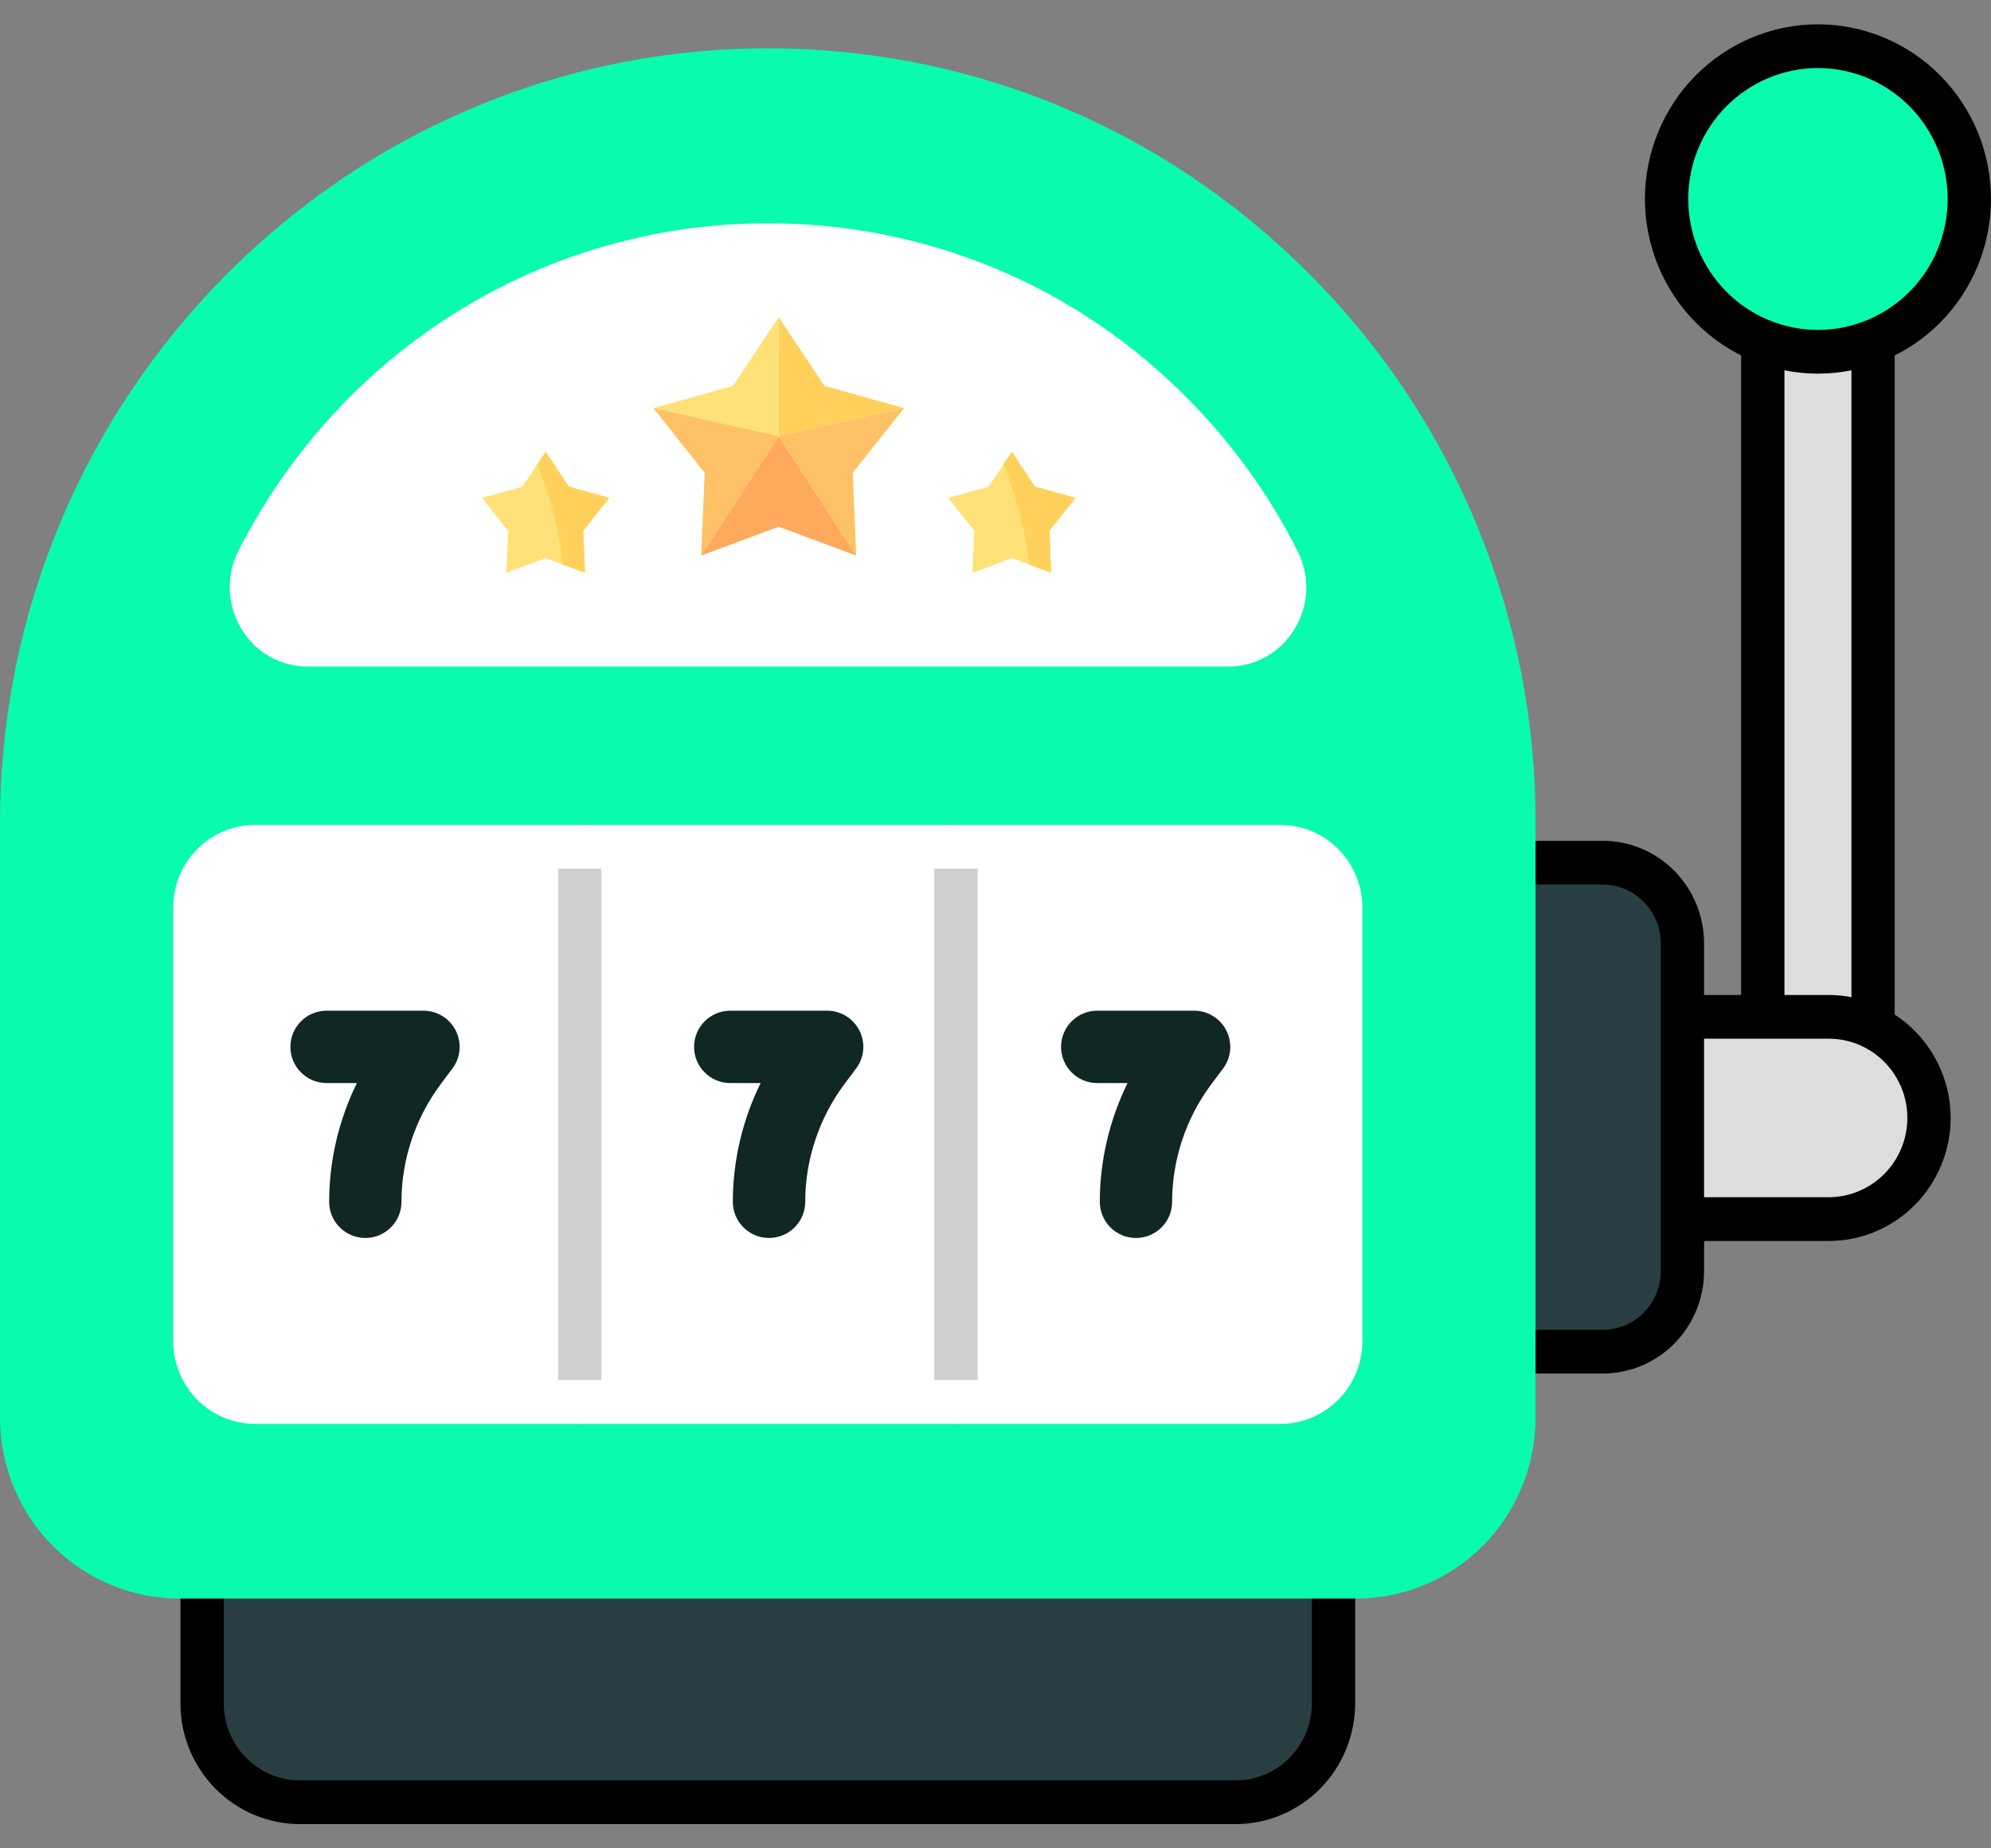
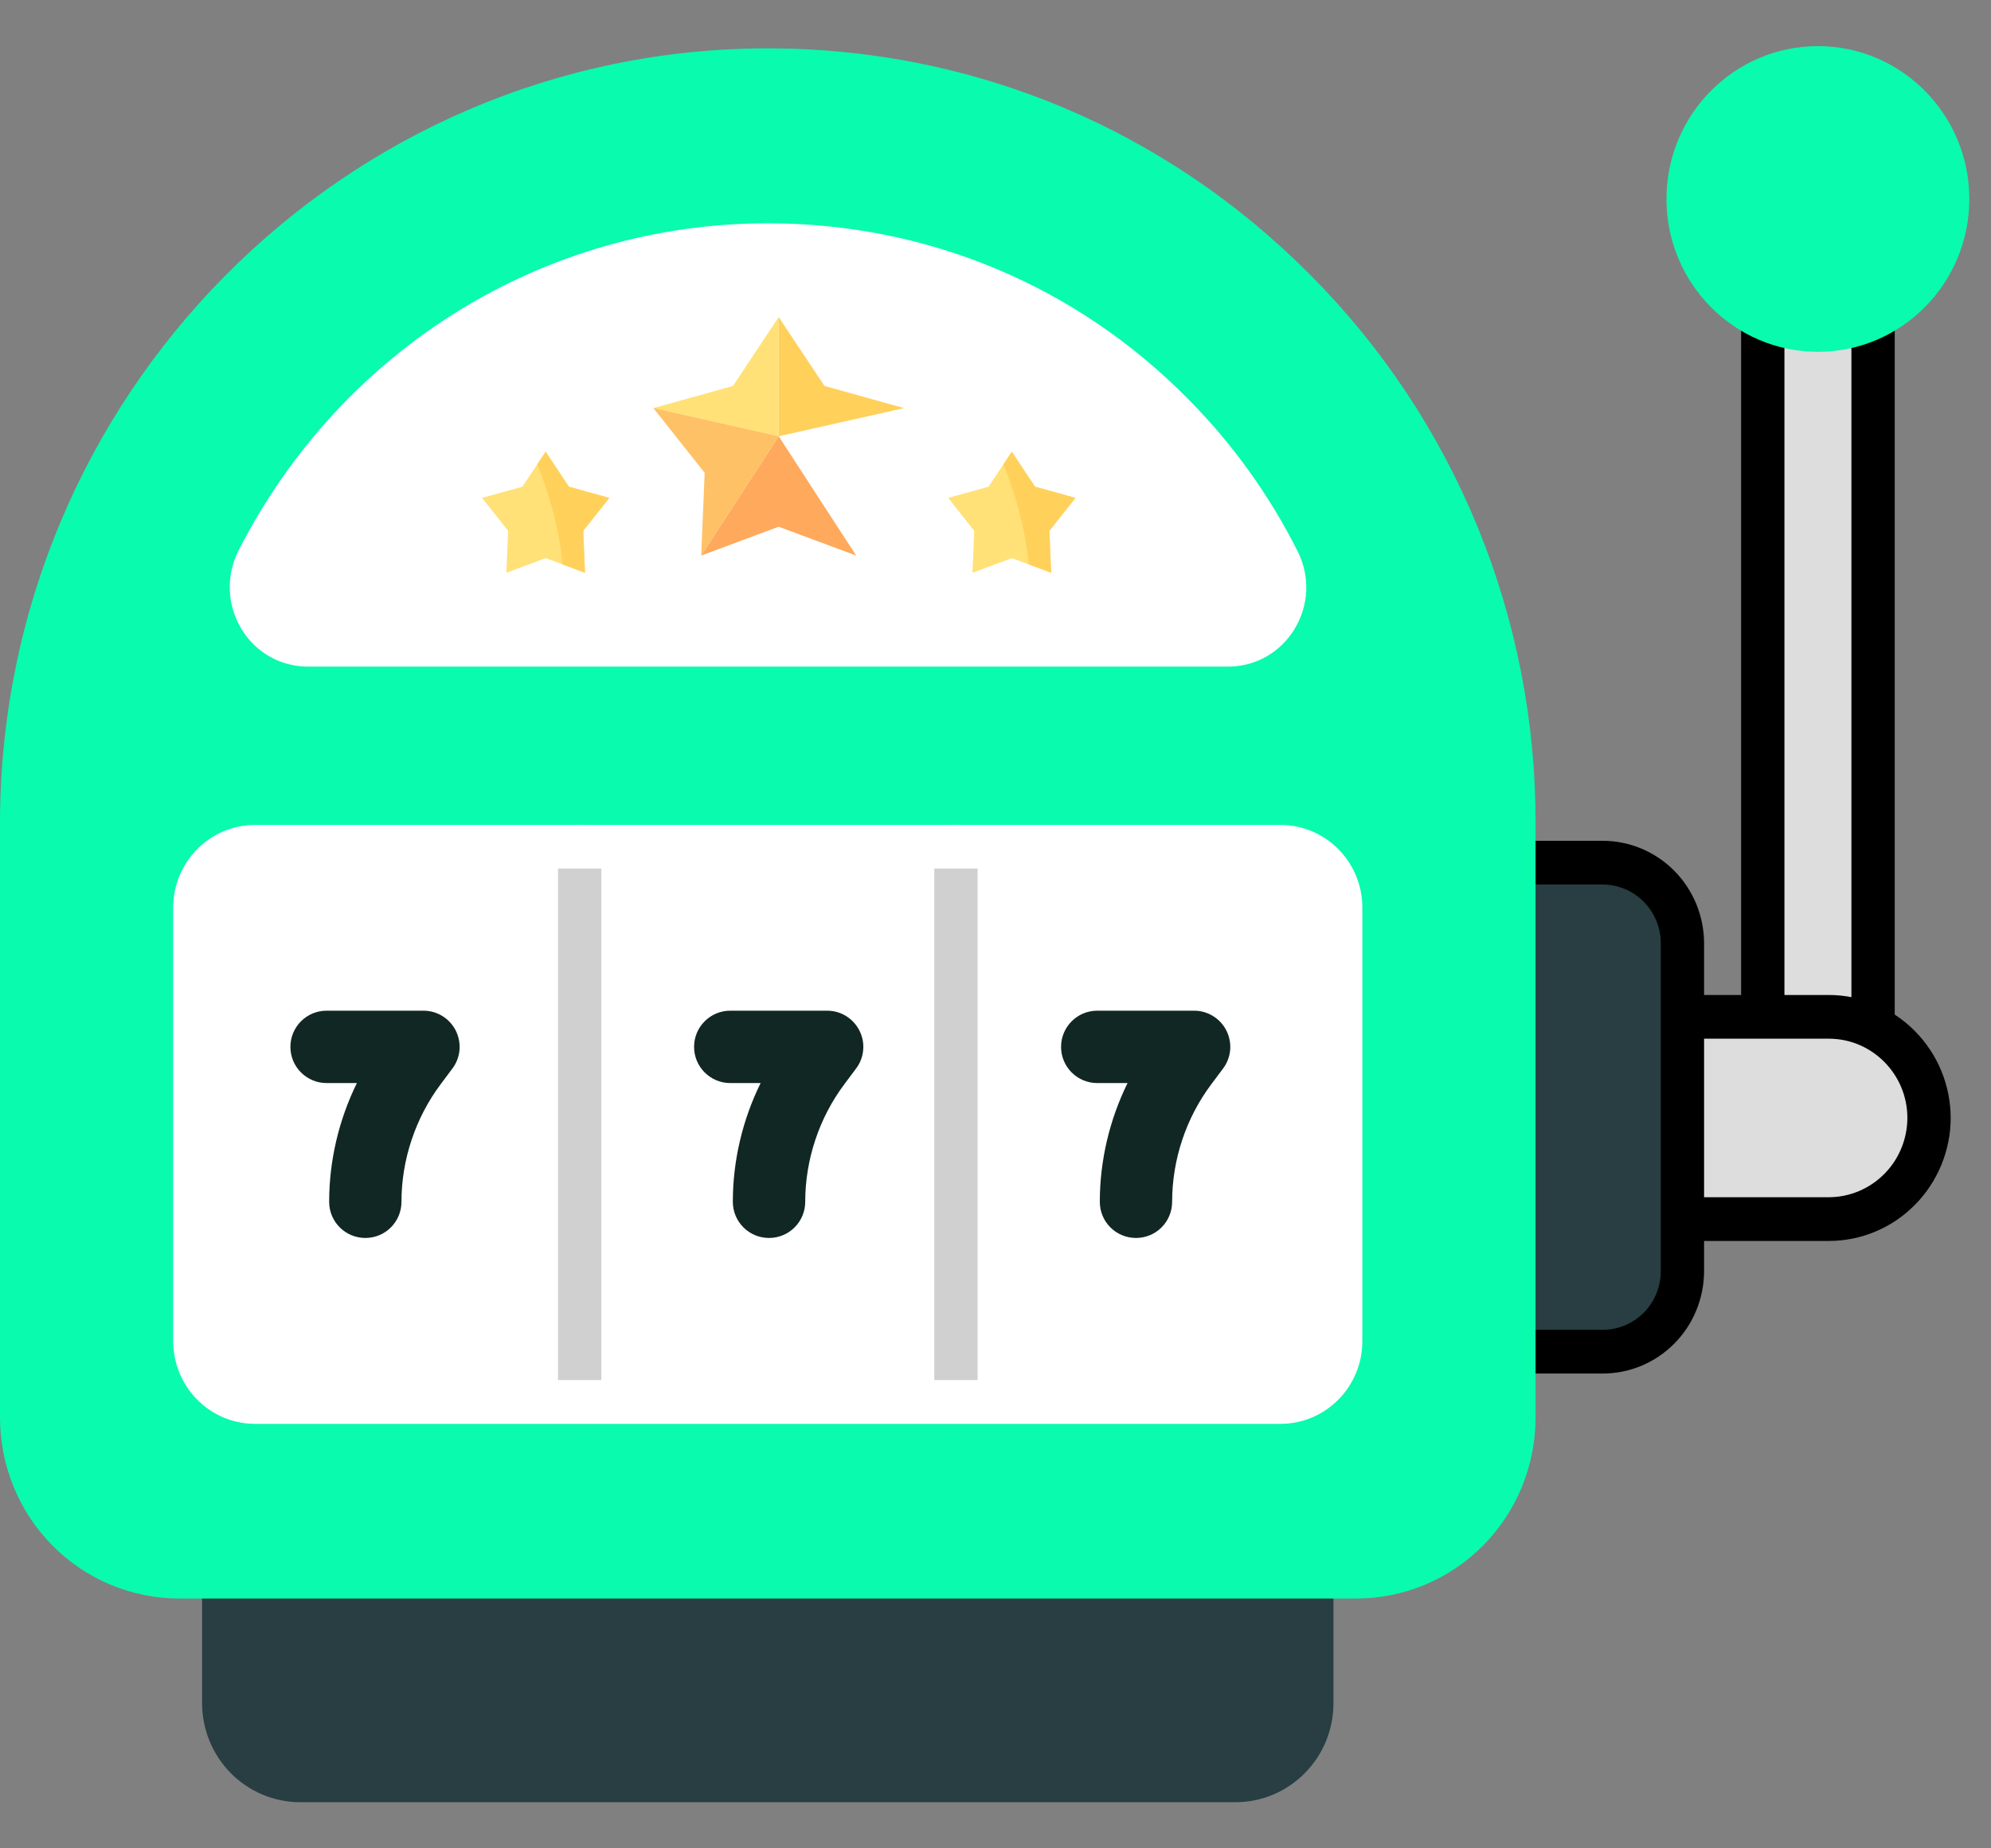
<svg xmlns="http://www.w3.org/2000/svg" width="28" height="26" viewBox="0 0 28 26" fill="none">
  <rect x="0" y="0" width="28" height="26" fill="#808080" stroke="none" />
  <path d="M26.341 2.105V14.942C26.334 15.145 26.248 15.336 26.104 15.476C25.959 15.617 25.767 15.695 25.566 15.695C25.366 15.695 25.173 15.617 25.029 15.476C24.884 15.336 24.799 15.145 24.791 14.942V2.105C24.791 1.673 25.139 1.322 25.566 1.322C25.994 1.322 26.341 1.673 26.341 2.105Z" fill="#DDDDDD" />
  <path d="M25.567 16.034C25.28 16.034 25.006 15.919 24.803 15.714C24.601 15.51 24.487 15.233 24.486 14.944V2.106C24.486 1.505 24.971 1.015 25.567 1.015C26.162 1.015 26.646 1.505 26.646 2.106V14.944C26.646 15.544 26.162 16.034 25.567 16.034ZM25.567 1.63C25.442 1.63 25.322 1.68 25.233 1.77C25.145 1.859 25.095 1.98 25.095 2.106V14.944C25.102 15.066 25.154 15.18 25.241 15.264C25.329 15.348 25.445 15.395 25.566 15.395C25.687 15.395 25.803 15.348 25.891 15.264C25.978 15.18 26.031 15.066 26.037 14.944V2.106C26.037 1.98 25.987 1.859 25.899 1.77C25.811 1.681 25.692 1.63 25.567 1.63Z" fill="black" />
  <path d="M27.128 15.725C27.128 16.102 26.98 16.463 26.716 16.73C26.452 16.997 26.094 17.146 25.72 17.147H23.223C22.85 17.146 22.493 16.996 22.229 16.73C21.965 16.463 21.816 16.102 21.815 15.725C21.816 15.348 21.964 14.987 22.228 14.72C22.492 14.454 22.85 14.303 23.223 14.303H25.72C26.093 14.304 26.451 14.454 26.715 14.721C26.979 14.987 27.128 15.348 27.128 15.725Z" fill="#DDDDDD" />
  <path d="M25.72 17.456H23.223C22.769 17.455 22.334 17.273 22.013 16.948C21.692 16.624 21.511 16.184 21.511 15.726C21.511 15.272 21.693 14.828 22.01 14.507C22.169 14.345 22.358 14.217 22.566 14.129C22.774 14.041 22.998 13.996 23.223 13.996H25.72C26.174 13.997 26.609 14.179 26.93 14.504C27.251 14.828 27.432 15.267 27.433 15.726C27.433 16.18 27.251 16.624 26.933 16.945C26.774 17.107 26.586 17.235 26.377 17.323C26.169 17.411 25.946 17.456 25.72 17.456ZM23.223 14.611C22.931 14.612 22.65 14.73 22.443 14.939C22.237 15.148 22.12 15.431 22.12 15.726C22.12 16.34 22.615 16.841 23.223 16.841H25.72C26.013 16.84 26.293 16.722 26.5 16.513C26.707 16.304 26.823 16.021 26.824 15.726C26.824 15.111 26.328 14.611 25.72 14.611H23.223Z" fill="black" />
  <path d="M23.66 13.267V17.885C23.66 18.185 23.541 18.472 23.33 18.684C23.12 18.895 22.834 19.014 22.537 19.013H20.696C20.549 19.014 20.403 18.985 20.267 18.928C20.131 18.872 20.007 18.789 19.903 18.684C19.799 18.579 19.716 18.455 19.659 18.317C19.602 18.18 19.573 18.033 19.573 17.885V13.267C19.573 12.64 20.075 12.133 20.696 12.133H22.537C23.159 12.133 23.66 12.64 23.66 13.267Z" fill="#283E42" />
  <path d="M22.537 19.321H20.696C20.318 19.322 19.956 19.17 19.688 18.901C19.42 18.632 19.269 18.267 19.268 17.885V13.268C19.268 12.886 19.419 12.52 19.687 12.249C19.954 11.979 20.317 11.827 20.696 11.827H22.537C22.916 11.827 23.278 11.979 23.546 12.249C23.814 12.52 23.964 12.886 23.965 13.268V17.885C23.963 18.267 23.813 18.632 23.545 18.901C23.277 19.171 22.915 19.322 22.537 19.321ZM20.696 12.442C20.245 12.442 19.877 12.812 19.877 13.268V17.885C19.877 18.338 20.244 18.706 20.696 18.706H22.537C22.753 18.707 22.961 18.621 23.115 18.467C23.268 18.313 23.355 18.104 23.356 17.885V13.268C23.356 12.812 22.988 12.442 22.537 12.442H20.696Z" fill="black" />
  <path d="M18.753 21.166V23.958C18.753 24.326 18.609 24.68 18.351 24.941C18.094 25.202 17.745 25.35 17.38 25.351H4.216C3.851 25.35 3.502 25.202 3.244 24.941C2.987 24.68 2.842 24.326 2.842 23.958V21.166C2.842 20.983 2.877 20.802 2.946 20.634C3.015 20.465 3.116 20.311 3.243 20.182C3.371 20.053 3.523 19.95 3.69 19.88C3.856 19.81 4.035 19.773 4.216 19.773H17.38C17.561 19.773 17.739 19.81 17.906 19.88C18.073 19.95 18.225 20.053 18.352 20.182C18.48 20.311 18.581 20.465 18.65 20.634C18.719 20.802 18.753 20.983 18.753 21.166Z" fill="#283E42" />
-   <path d="M17.38 25.659H4.216C3.77 25.658 3.343 25.478 3.029 25.16C2.714 24.841 2.537 24.409 2.538 23.959V21.167C2.537 20.716 2.714 20.285 3.029 19.966C3.343 19.647 3.77 19.467 4.216 19.466H17.38C18.305 19.466 19.058 20.229 19.058 21.167V23.959C19.058 24.409 18.881 24.84 18.567 25.159C18.252 25.478 17.825 25.658 17.38 25.659ZM4.216 20.081C3.626 20.081 3.147 20.568 3.147 21.167V23.959C3.147 24.558 3.626 25.044 4.216 25.044H17.38C17.969 25.044 18.449 24.558 18.449 23.959V21.167C18.449 20.568 17.969 20.081 17.38 20.081H4.216Z" fill="black" />
  <path d="M21.29 11.587V19.946C21.29 20.538 21.056 21.106 20.642 21.525C20.227 21.944 19.665 22.179 19.078 22.18H2.517C1.931 22.179 1.368 21.944 0.954 21.525C0.539 21.106 0.306 20.538 0.305 19.946V11.586C0.305 5.732 5.003 0.989 10.801 0.989C12.178 0.987 13.543 1.26 14.816 1.792C16.089 2.325 17.245 3.106 18.218 4.091C19.194 5.074 19.968 6.243 20.495 7.529C21.022 8.815 21.292 10.195 21.29 11.587Z" fill="#09FBAE" />
  <path d="M19.078 22.486H2.517C1.85 22.485 1.21 22.217 0.738 21.741C0.266 21.264 0.001 20.618 0 19.944V11.586C0 5.572 4.846 0.68 10.8 0.68C13.683 0.68 16.394 1.814 18.433 3.873C19.439 4.884 20.236 6.086 20.779 7.41C21.322 8.734 21.599 10.153 21.595 11.586V19.944C21.594 20.618 21.329 21.264 20.857 21.741C20.385 22.217 19.745 22.485 19.078 22.486ZM10.8 1.295C5.181 1.295 0.609 5.911 0.609 11.586V19.944C0.61 20.455 0.811 20.945 1.169 21.306C1.526 21.667 2.011 21.87 2.517 21.871H19.078C19.584 21.87 20.069 21.667 20.427 21.306C20.784 20.945 20.985 20.455 20.986 19.944V11.586C20.986 8.835 19.926 6.251 18.002 4.308C16.078 2.365 13.52 1.295 10.8 1.295Z" fill="#09FBAE" />
  <path d="M17.272 9.071H4.33C3.728 9.071 3.356 8.425 3.624 7.89C4.964 5.258 7.674 3.45 10.798 3.45C12.954 3.45 14.976 4.292 16.492 5.83C17.101 6.445 17.601 7.146 17.978 7.896C18.246 8.431 17.869 9.071 17.272 9.071Z" fill="white" />
  <path d="M7.674 6.354L8 6.846L8.569 7.004L8.202 7.467L8.227 8.057L7.674 7.851L7.121 8.057L7.146 7.467L6.779 7.004L7.347 6.846L7.674 6.354Z" fill="#FFE177" />
  <path d="M8 6.846L7.674 6.354L7.556 6.532C7.675 6.827 7.861 7.364 7.911 7.939L8.227 8.057L8.202 7.467L8.569 7.004L8 6.846Z" fill="#FFD15B" />
  <path d="M14.23 6.354L14.556 6.846L15.125 7.004L14.758 7.467L14.783 8.057L14.23 7.851L13.676 8.057L13.701 7.467L13.335 7.004L13.903 6.846L14.23 6.354Z" fill="#FFE177" />
  <path d="M14.556 6.846L14.229 6.354L14.111 6.532C14.231 6.827 14.417 7.364 14.467 7.939L14.783 8.057L14.758 7.467L15.124 7.004L14.556 6.846Z" fill="#FFD15B" />
  <path d="M10.951 4.46V6.137L12.715 5.741L11.595 5.429L10.951 4.46Z" fill="#FFD15B" />
  <path d="M9.188 5.741L10.951 6.137V4.46L10.308 5.429L9.188 5.741Z" fill="#FFE177" />
  <path d="M9.861 7.814L10.951 6.136L9.188 5.74L9.91 6.651L9.861 7.814Z" fill="#FEC165" />
  <path d="M12.041 7.815L10.951 6.137L9.861 7.815L10.951 7.409L12.041 7.815Z" fill="#FEA95C" />
-   <path d="M12.715 5.74L10.951 6.136L12.041 7.814L11.992 6.651L12.715 5.74Z" fill="#FEC165" />
  <path d="M17.272 9.377H4.33C3.947 9.377 3.598 9.18 3.397 8.85C3.297 8.686 3.24 8.499 3.232 8.306C3.224 8.113 3.266 7.921 3.352 7.749C4.8 4.906 7.653 3.141 10.798 3.141C13.038 3.141 15.137 4.018 16.708 5.612C17.331 6.24 17.851 6.963 18.249 7.755C18.426 8.106 18.409 8.515 18.205 8.849C18.004 9.18 17.655 9.377 17.272 9.377ZM10.798 3.756C7.882 3.756 5.237 5.393 3.895 8.029C3.856 8.107 3.837 8.194 3.841 8.281C3.845 8.369 3.871 8.454 3.916 8.528C4.006 8.676 4.158 8.762 4.33 8.762H17.272C17.355 8.762 17.437 8.741 17.51 8.7C17.583 8.659 17.644 8.6 17.686 8.527C17.732 8.454 17.757 8.37 17.761 8.283C17.764 8.197 17.746 8.111 17.707 8.033C17.337 7.299 16.855 6.628 16.277 6.046C14.82 4.569 12.875 3.756 10.798 3.756Z" fill="white" />
  <path d="M18.855 12.765V18.866C18.855 19.333 18.477 19.721 18.008 19.721H3.587C3.118 19.721 2.741 19.333 2.741 18.866V12.765C2.741 12.292 3.118 11.911 3.587 11.911H18.008C18.477 11.911 18.855 12.292 18.855 12.765Z" fill="white" />
  <path d="M7.937 19.938C7.994 19.996 8.072 20.028 8.153 20.028V20.027C8.233 20.027 8.311 19.994 8.368 19.937C8.425 19.879 8.457 19.801 8.457 19.719V11.909C8.457 11.828 8.425 11.749 8.368 11.692C8.311 11.634 8.233 11.602 8.153 11.602C8.072 11.602 7.994 11.634 7.937 11.692C7.88 11.749 7.848 11.828 7.848 11.909V19.721C7.848 19.802 7.88 19.88 7.937 19.938Z" fill="#D0D0D0" />
  <path d="M13.228 19.938C13.285 19.996 13.363 20.028 13.444 20.028V20.027C13.524 20.027 13.602 19.994 13.659 19.937C13.716 19.879 13.748 19.801 13.748 19.719V11.909C13.748 11.828 13.716 11.749 13.659 11.692C13.602 11.634 13.524 11.602 13.444 11.602C13.363 11.602 13.285 11.634 13.228 11.692C13.171 11.749 13.139 11.828 13.139 11.909V19.721C13.139 19.802 13.171 19.88 13.228 19.938Z" fill="#D0D0D0" />
  <path d="M6.199 15.249L6.362 15.031C6.419 14.956 6.453 14.866 6.462 14.772C6.47 14.678 6.452 14.583 6.41 14.498C6.368 14.414 6.303 14.343 6.223 14.293C6.142 14.243 6.05 14.217 5.955 14.217H4.593C4.312 14.217 4.084 14.445 4.084 14.726C4.084 15.007 4.312 15.235 4.593 15.235H5.019C4.765 15.752 4.629 16.327 4.629 16.905C4.629 17.187 4.857 17.414 5.138 17.414C5.419 17.414 5.646 17.187 5.646 16.905C5.646 16.312 5.843 15.724 6.199 15.249Z" fill="#112723" />
  <path d="M11.876 15.249L12.039 15.031C12.096 14.956 12.131 14.866 12.139 14.772C12.148 14.678 12.13 14.583 12.087 14.498C12.045 14.414 11.98 14.343 11.9 14.293C11.819 14.243 11.727 14.217 11.632 14.217H10.27C9.989 14.217 9.761 14.445 9.761 14.726C9.761 15.007 9.989 15.235 10.27 15.235H10.697C10.442 15.752 10.306 16.327 10.306 16.905C10.306 17.187 10.534 17.414 10.815 17.414C11.096 17.414 11.324 17.187 11.324 16.905C11.324 16.312 11.52 15.724 11.876 15.249Z" fill="#112723" />
  <path d="M17.037 15.249L17.2 15.031C17.257 14.956 17.291 14.866 17.3 14.772C17.308 14.678 17.29 14.583 17.248 14.498C17.206 14.414 17.141 14.343 17.06 14.293C16.98 14.243 16.887 14.217 16.793 14.217H15.431C15.15 14.217 14.922 14.445 14.922 14.726C14.922 15.007 15.15 15.235 15.431 15.235H15.857C15.603 15.752 15.467 16.327 15.467 16.905C15.467 17.187 15.694 17.414 15.976 17.414C16.257 17.414 16.484 17.187 16.484 16.905C16.484 16.312 16.68 15.724 17.037 15.249Z" fill="#112723" />
  <path d="M18.008 20.029H3.587C3.282 20.029 2.989 19.907 2.774 19.689C2.558 19.471 2.436 19.175 2.436 18.867V12.767C2.436 12.125 2.952 11.604 3.587 11.604H18.008C18.643 11.604 19.159 12.125 19.159 12.766V18.866C19.159 19.508 18.643 20.029 18.008 20.029ZM3.587 12.218C3.289 12.218 3.045 12.464 3.045 12.765V18.866C3.045 19.167 3.289 19.413 3.587 19.413H18.008C18.307 19.413 18.55 19.167 18.55 18.866V12.765C18.55 12.62 18.493 12.481 18.391 12.379C18.29 12.276 18.152 12.218 18.008 12.218H3.587Z" fill="white" />
  <path d="M25.566 4.949C26.741 4.949 27.695 3.986 27.695 2.799C27.695 1.611 26.741 0.649 25.566 0.649C24.39 0.649 23.436 1.611 23.436 2.799C23.436 3.986 24.39 4.949 25.566 4.949Z" fill="#09FBAE" />
-   <path d="M25.567 5.256C24.922 5.256 24.303 4.997 23.847 4.536C23.39 4.075 23.134 3.451 23.133 2.799C23.134 2.148 23.39 1.523 23.846 1.062C24.303 0.601 24.922 0.342 25.567 0.342C26.212 0.343 26.831 0.602 27.287 1.063C27.743 1.523 27.999 2.148 28 2.799C27.999 3.451 27.743 4.075 27.287 4.536C26.83 4.996 26.212 5.255 25.567 5.256ZM25.567 0.957C25.083 0.957 24.619 1.152 24.277 1.497C23.935 1.842 23.742 2.311 23.742 2.799C23.743 3.288 23.935 3.756 24.277 4.101C24.619 4.447 25.083 4.641 25.567 4.641C26.05 4.641 26.514 4.446 26.856 4.101C27.198 3.756 27.39 3.288 27.391 2.799C27.39 2.311 27.198 1.843 26.856 1.497C26.514 1.152 26.051 0.958 25.567 0.957Z" fill="black" />
</svg>